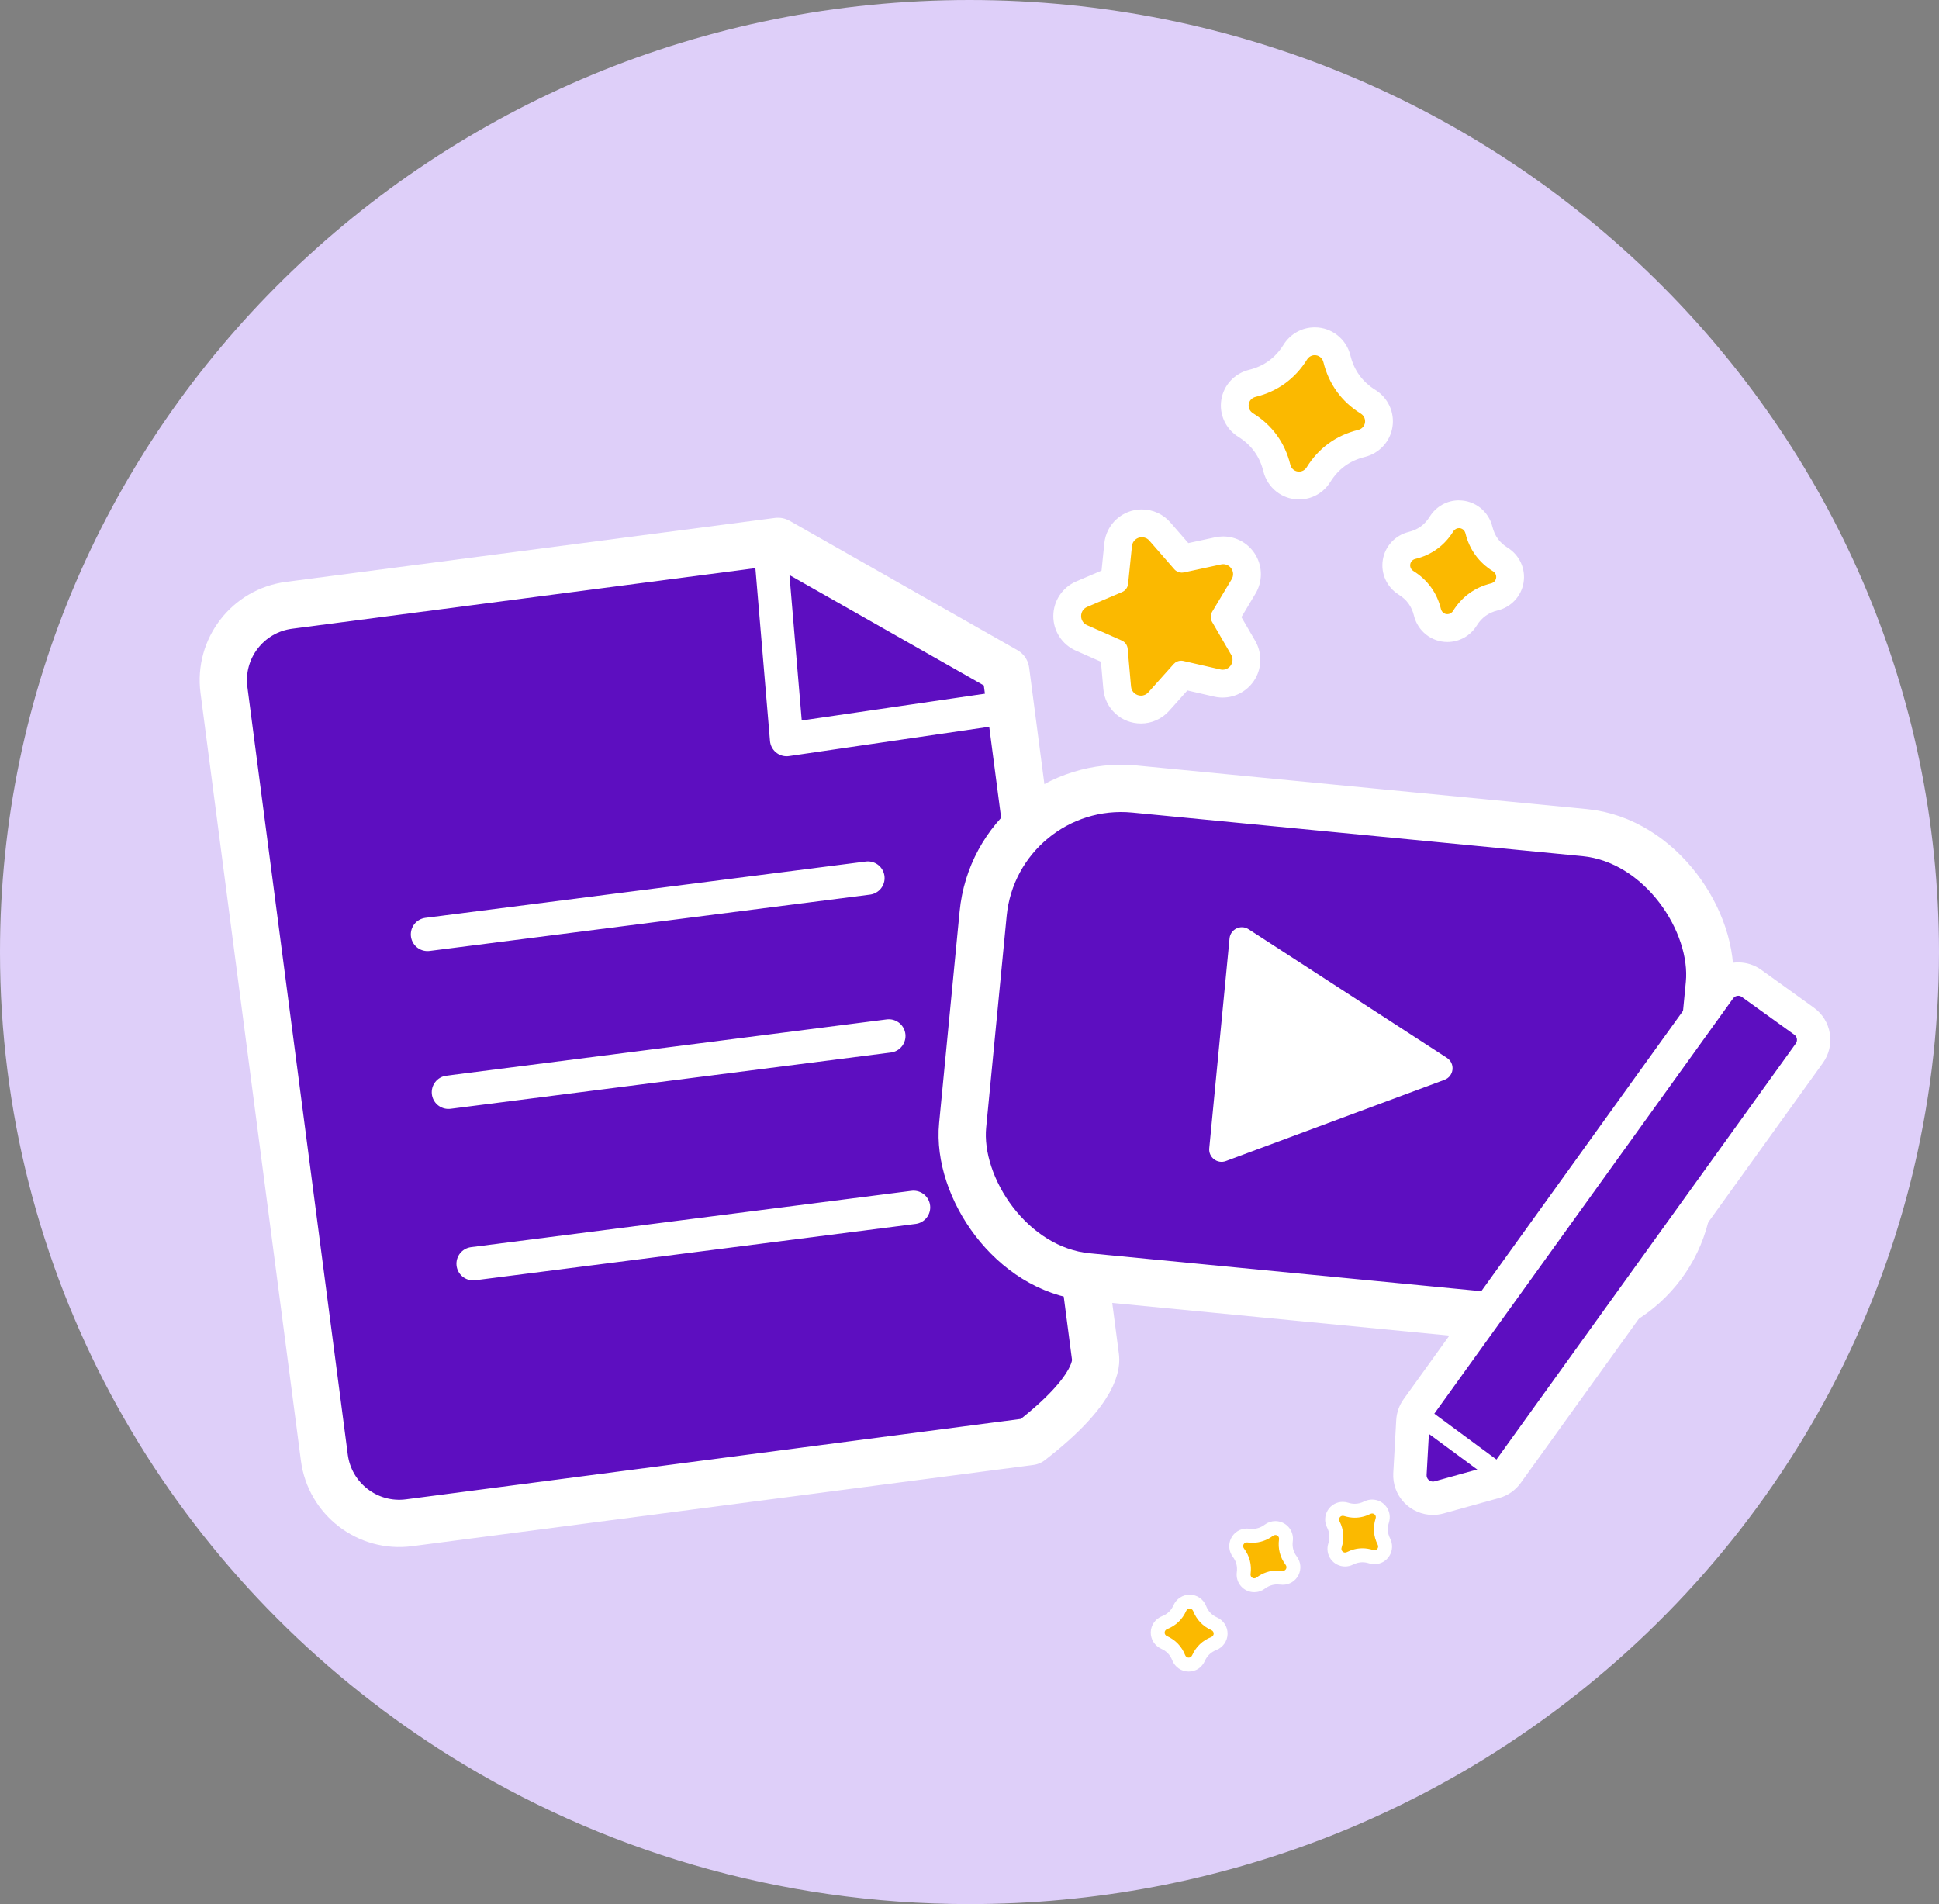
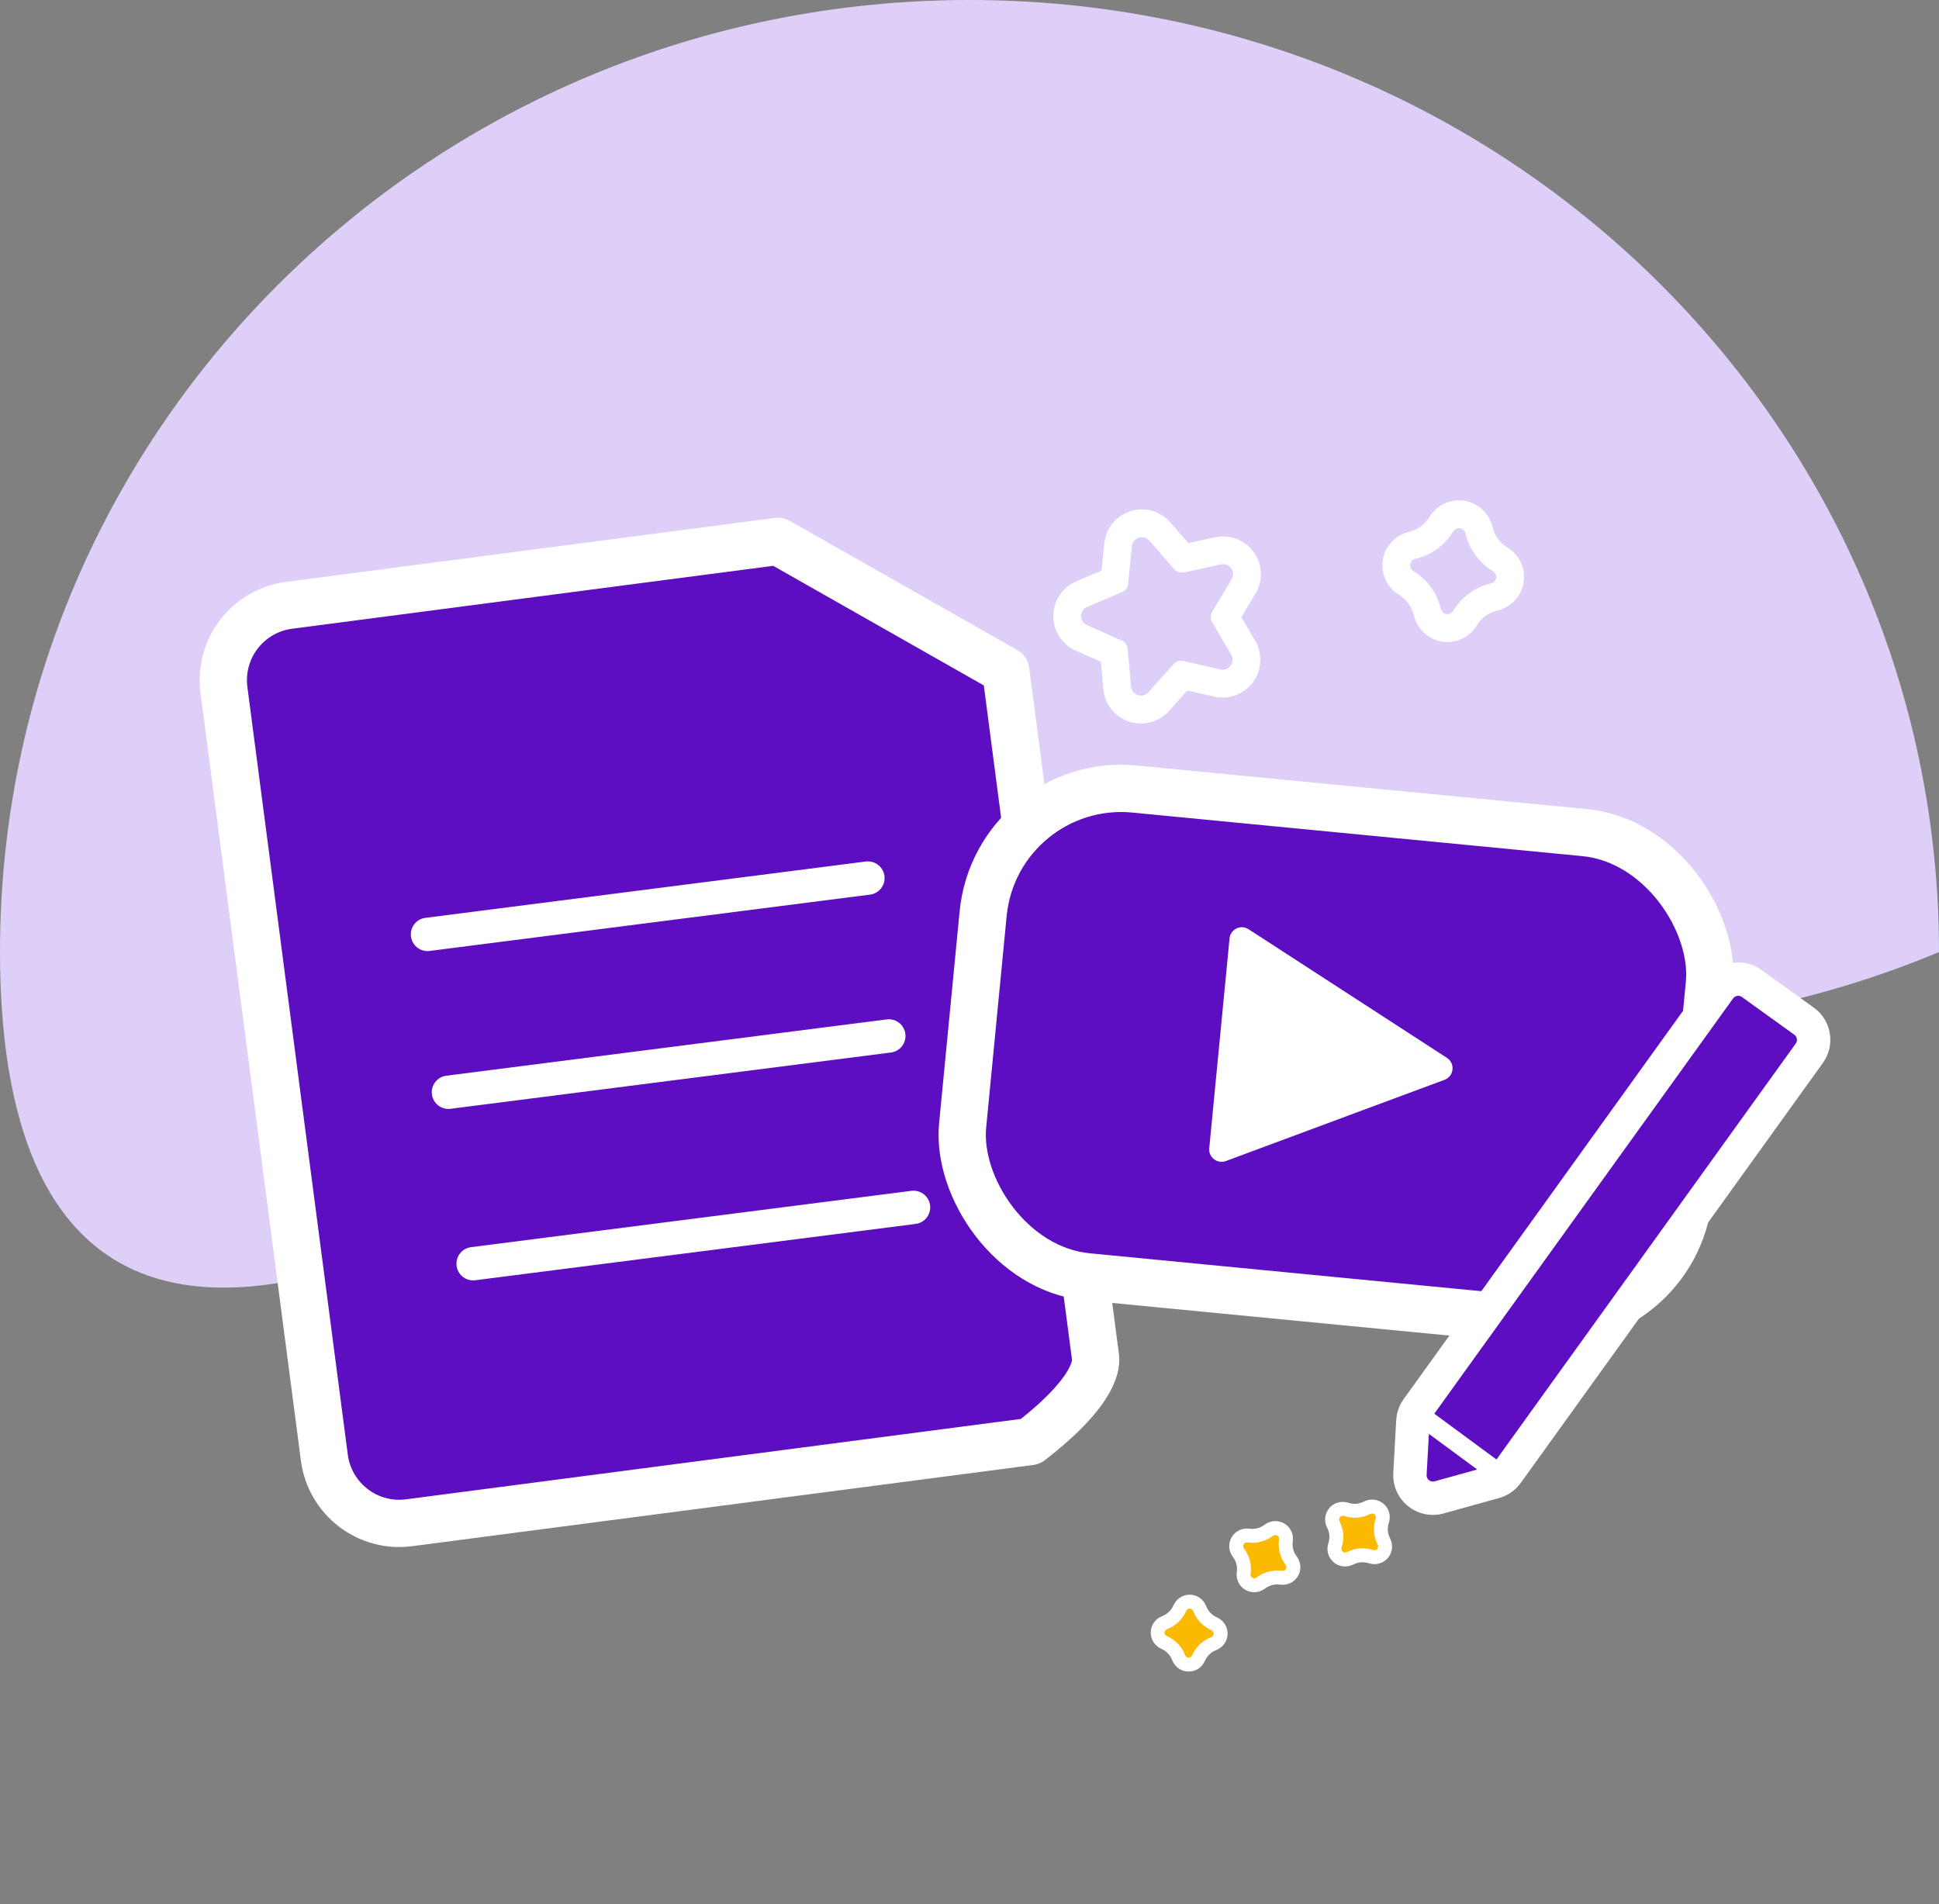
<svg xmlns="http://www.w3.org/2000/svg" id="Calque_2" data-name="Calque 2" viewBox="0 0 697.4 684.88">
  <rect x="0" y="0" width="697.4" height="684.88" fill="#808080" stroke="none" />
  <defs>
    <style>
      .cls-1 {
        stroke-width: 7px;
      }

      .cls-1, .cls-2, .cls-3, .cls-4 {
        fill: #5d0ec0;
      }

      .cls-1, .cls-5, .cls-3, .cls-4, .cls-6 {
        stroke: #fff;
      }

      .cls-1, .cls-5, .cls-4, .cls-6 {
        stroke-linecap: round;
        stroke-linejoin: round;
      }

      .cls-7 {
        fill: #fff;
      }

      .cls-8 {
        fill: #fbb900;
      }

      .cls-9 {
        fill: #decff9;
      }

      .cls-5 {
        fill: #fbba00;
      }

      .cls-5, .cls-6 {
        stroke-width: 12px;
      }

      .cls-3 {
        stroke-miterlimit: 10;
      }

      .cls-3, .cls-4 {
        stroke-width: 17px;
      }

      .cls-6 {
        fill: none;
      }
    </style>
  </defs>
  <g id="test_picto" data-name="test picto">
-     <path class="cls-9" d="M697.4,342.44c0,113.65-56.38,214.38-143.18,276.66-5.15,3.7-10.41,7.26-15.77,10.68-2.7,1.73-5.44,3.42-8.2,5.08-2.43,1.46-4.89,2.9-7.37,4.3-2.48,1.41-4.97,2.78-7.49,4.13-7.24,3.88-14.64,7.51-22.18,10.88-2.64,1.19-5.29,2.34-7.96,3.46h-.01c-2.68,1.12-5.38,2.21-8.1,3.27-39.75,15.48-83.08,23.98-128.44,23.98-68.8,0-132.94-19.57-186.98-53.35-5.38-3.36-10.66-6.86-15.84-10.51C57.55,558.9,0,457.27,0,342.44,0,153.32,156.12,0,348.7,0s348.7,153.32,348.7,342.44Z" />
+     <path class="cls-9" d="M697.4,342.44h-.01c-2.68,1.12-5.38,2.21-8.1,3.27-39.75,15.48-83.08,23.98-128.44,23.98-68.8,0-132.94-19.57-186.98-53.35-5.38-3.36-10.66-6.86-15.84-10.51C57.55,558.9,0,457.27,0,342.44,0,153.32,156.12,0,348.7,0s348.7,153.32,348.7,342.44Z" />
    <g>
-       <path class="cls-8" d="M467.21,174.63c-3.79,0-7.08-2.61-8-6.35-1.62-6.62-5.38-11.8-11.17-15.39-2.86-1.78-4.38-5.04-3.86-8.31s2.97-5.9,6.24-6.71c6.62-1.62,11.8-5.38,15.39-11.17,1.54-2.48,4.17-3.96,7.02-3.96,3.79,0,7.08,2.61,8,6.35,1.62,6.62,5.38,11.8,11.17,15.39,2.86,1.78,4.38,5.04,3.86,8.31s-2.97,5.9-6.25,6.71c-6.62,1.62-11.8,5.38-15.39,11.17-1.54,2.48-4.16,3.96-7.02,3.96h0Z" />
-       <path class="cls-7" d="M472.86,127.75c1.38,0,2.74.89,3.14,2.54,1.93,7.86,6.51,14.18,13.39,18.45,2.52,1.57,1.94,5.21-.94,5.91-7.87,1.93-14.18,6.51-18.45,13.39-.67,1.08-1.73,1.6-2.78,1.6-1.38,0-2.74-.89-3.14-2.54-1.93-7.86-6.51-14.18-13.39-18.45-2.52-1.57-1.94-5.21.94-5.91,7.86-1.93,14.18-6.51,18.45-13.39.67-1.08,1.73-1.6,2.78-1.6M472.86,117.75c-4.6,0-8.81,2.36-11.27,6.32-2.88,4.64-7.03,7.65-12.33,8.95-5.23,1.28-9.16,5.51-9.99,10.78-.84,5.26,1.58,10.5,6.16,13.35,4.64,2.88,7.65,7.03,8.95,12.33,1.46,5.98,6.75,10.16,12.85,10.16,4.6,0,8.81-2.36,11.27-6.32,2.88-4.64,7.03-7.65,12.33-8.95,5.23-1.28,9.16-5.51,9.99-10.78.84-5.26-1.58-10.5-6.15-13.35-4.64-2.88-7.65-7.03-8.95-12.33-1.46-5.98-6.75-10.16-12.85-10.16h0Z" />
-     </g>
+       </g>
    <g>
-       <path class="cls-8" d="M520.59,225.91c-3.41,0-6.36-2.34-7.18-5.68-1.11-4.55-3.7-8.11-7.67-10.58-2.56-1.59-3.92-4.52-3.45-7.46s2.66-5.3,5.59-6.02c4.55-1.11,8.11-3.7,10.58-7.67,1.38-2.22,3.73-3.54,6.3-3.54,3.41,0,6.36,2.34,7.18,5.68,1.11,4.55,3.7,8.11,7.67,10.58,2.56,1.59,3.92,4.52,3.45,7.46s-2.66,5.3-5.59,6.02c-4.55,1.11-8.11,3.7-10.58,7.67-1.38,2.22-3.73,3.54-6.3,3.54h0Z" />
      <path class="cls-7" d="M524.76,189.96c1.02,0,2.02.66,2.32,1.87,1.42,5.81,4.81,10.48,9.89,13.64,1.86,1.16,1.43,3.85-.7,4.37-5.81,1.42-10.48,4.81-13.64,9.89-.5.8-1.28,1.18-2.05,1.18-1.02,0-2.02-.66-2.32-1.87-1.42-5.81-4.81-10.48-9.89-13.64-1.86-1.16-1.43-3.85.7-4.37,5.81-1.42,10.48-4.81,13.64-9.89.5-.8,1.28-1.18,2.05-1.18M524.76,179.96c-4.31,0-8.25,2.21-10.55,5.9-1.78,2.87-4.24,4.65-7.52,5.46-4.89,1.2-8.56,5.16-9.34,10.09-.78,4.93,1.47,9.83,5.75,12.49,2.87,1.78,4.65,4.24,5.45,7.52,1.37,5.59,6.32,9.5,12.03,9.5,4.31,0,8.25-2.21,10.55-5.9,1.78-2.87,4.24-4.65,7.52-5.45,4.89-1.2,8.56-5.16,9.34-10.09s-1.47-9.83-5.75-12.49c-2.87-1.78-4.65-4.24-5.46-7.52-1.37-5.59-6.32-9.49-12.03-9.49h0Z" />
    </g>
    <g>
      <path class="cls-8" d="M451.13,570.2c-1.1,0-2.15-.48-2.88-1.31-.73-.83-1.06-1.96-.91-3.08.36-2.7-.29-5.18-1.92-7.37-.89-1.19-1.04-2.74-.38-4.05.65-1.31,1.97-2.12,3.44-2.12.17,0,.35.01.53.04.48.06.96.1,1.43.1,2.15,0,4.15-.68,5.94-2.01.69-.51,1.5-.79,2.33-.79,1.1,0,2.15.48,2.88,1.31.73.83,1.06,1.96.91,3.08-.36,2.7.29,5.18,1.92,7.37.89,1.19,1.04,2.74.38,4.05-.65,1.31-1.97,2.12-3.44,2.12h0c-.17,0-.35-.01-.53-.04-.48-.06-.96-.1-1.43-.1-2.15,0-4.15.68-5.94,2.01-.69.51-1.5.79-2.33.79Z" />
      <path class="cls-7" d="M458.71,552.12c.76,0,1.43.66,1.31,1.55-.45,3.35.37,6.49,2.39,9.19.7.93.05,2.17-1.06,2.17-.07,0-.13,0-.2-.01-.59-.08-1.18-.12-1.76-.12-2.69,0-5.21.85-7.44,2.51-.27.2-.56.29-.84.29-.76,0-1.43-.66-1.31-1.55.45-3.35-.37-6.49-2.39-9.19-.7-.93-.05-2.17,1.06-2.17.07,0,.13,0,.2.01.59.08,1.18.12,1.76.12,2.69,0,5.21-.85,7.44-2.51.27-.2.56-.29.84-.29M458.71,547.12c-1.38,0-2.71.44-3.83,1.28-1.35,1.01-2.84,1.52-4.44,1.52-.36,0-.73-.03-1.1-.07-.29-.04-.58-.06-.87-.06-2.42,0-4.6,1.34-5.68,3.5-1.08,2.16-.85,4.71.61,6.66,1.25,1.67,1.72,3.48,1.44,5.54-.25,1.84.31,3.68,1.51,5.05,1.2,1.37,2.94,2.16,4.76,2.16,1.38,0,2.71-.44,3.83-1.28,1.36-1.02,2.82-1.52,4.44-1.52.36,0,.73.03,1.1.07.29.04.58.06.87.06,2.42,0,4.6-1.34,5.68-3.5,1.08-2.16.85-4.71-.61-6.66-1.25-1.67-1.72-3.48-1.44-5.54.25-1.84-.31-3.68-1.51-5.05-1.2-1.37-2.94-2.16-4.76-2.16h0Z" />
    </g>
    <g>
      <path class="cls-8" d="M427.53,598.73c-1.59,0-2.99-.97-3.58-2.47-1-2.54-2.77-4.39-5.26-5.5-1.44-.64-2.34-2.06-2.3-3.61.04-1.55,1-2.92,2.47-3.5,2.54-1,4.39-2.77,5.5-5.26.64-1.42,1.99-2.31,3.52-2.31s2.99.97,3.58,2.47c1,2.54,2.77,4.39,5.26,5.5,1.43.64,2.34,2.06,2.3,3.61-.04,1.55-1,2.92-2.47,3.5-2.54,1-4.39,2.77-5.5,5.26-.64,1.42-1.98,2.31-3.52,2.31h0Z" />
      <path class="cls-7" d="M427.88,578.59c.51,0,1.03.3,1.26.88,1.24,3.14,3.48,5.49,6.56,6.87,1.13.51,1.09,2.04-.06,2.5-3.14,1.24-5.49,3.48-6.87,6.56-.25.55-.74.83-1.24.83s-1.03-.3-1.26-.88c-1.24-3.14-3.48-5.49-6.56-6.87-1.13-.51-1.09-2.04.06-2.5,3.14-1.24,5.49-3.48,6.87-6.56.25-.55.74-.83,1.24-.83M427.88,573.59c-2.5,0-4.77,1.49-5.8,3.79-.85,1.9-2.2,3.19-4.14,3.95-2.4.95-3.99,3.21-4.05,5.77-.06,2.56,1.43,4.89,3.78,5.95,1.9.85,3.19,2.2,3.95,4.14.97,2.46,3.29,4.05,5.91,4.05s4.77-1.49,5.8-3.79c.85-1.9,2.2-3.19,4.14-3.95,2.4-.95,3.99-3.21,4.05-5.77.06-2.56-1.43-4.89-3.78-5.95-1.9-.85-3.19-2.2-3.95-4.14-.97-2.46-3.29-4.05-5.91-4.05h0Z" />
    </g>
    <g>
      <path class="cls-8" d="M483.78,560.94c-1.22,0-2.37-.59-3.09-1.57-.73-1-.93-2.26-.55-3.47.83-2.6.63-5.15-.6-7.59-.61-1.22-.56-2.63.14-3.77.7-1.14,1.92-1.82,3.26-1.82.41,0,.81.06,1.21.19,1.04.33,2.08.5,3.11.5,1.53,0,3.03-.37,4.48-1.1.56-.28,1.16-.42,1.77-.42,1.22,0,2.37.59,3.09,1.57.73,1,.93,2.26.55,3.47-.83,2.6-.63,5.15.6,7.59.61,1.22.56,2.63-.14,3.77-.7,1.14-1.92,1.82-3.26,1.82-.41,0-.81-.06-1.21-.19-1.04-.33-2.08-.5-3.11-.5-1.53,0-3.03.37-4.48,1.1-.56.28-1.16.42-1.77.42Z" />
      <path class="cls-7" d="M493.52,544.38c.86,0,1.56.83,1.25,1.78-1.02,3.22-.77,6.46.75,9.47.48.96-.21,1.97-1.17,1.97-.14,0-.3-.02-.45-.07-1.29-.41-2.58-.62-3.87-.62-1.91,0-3.8.46-5.6,1.36-.22.11-.44.16-.64.16-.86,0-1.56-.83-1.25-1.78,1.02-3.22.77-6.46-.75-9.47-.48-.96.21-1.97,1.17-1.97.14,0,.29.02.45.07,1.29.41,2.58.62,3.87.62,1.91,0,3.8-.46,5.6-1.36.22-.11.44-.16.64-.16M493.52,539.38h0c-.99,0-1.99.24-2.89.69-1.1.55-2.23.83-3.36.83-.77,0-1.56-.13-2.35-.38-.64-.2-1.3-.31-1.97-.31-2.21,0-4.23,1.12-5.39,3.01-1.16,1.89-1.26,4.21-.25,6.21.94,1.86,1.08,3.73.45,5.71-.63,1.97-.3,4.05.91,5.7,1.19,1.63,3.1,2.6,5.11,2.6.99,0,1.99-.24,2.89-.69,1.1-.55,2.22-.83,3.36-.83.77,0,1.56.13,2.35.38.64.2,1.3.31,1.97.31,2.21,0,4.23-1.12,5.39-3.01,1.16-1.89,1.26-4.21.25-6.21-.94-1.86-1.08-3.72-.45-5.71.63-1.97.3-4.05-.91-5.7-1.19-1.63-3.1-2.6-5.11-2.6h0Z" />
    </g>
    <g>
-       <path class="cls-8" d="M410.39,255.23c-4.49,0-8.17-3.36-8.57-7.83l-1.13-12.77-11.72-5.18c-3.13-1.38-5.14-4.49-5.11-7.91.02-3.42,2.07-6.5,5.22-7.84l11.79-5.02,1.3-12.75c.45-4.4,4.13-7.71,8.56-7.71,2.46,0,4.81,1.07,6.44,2.95l8.42,9.66,12.53-2.7c.61-.13,1.23-.2,1.84-.2,3.06,0,5.91,1.67,7.44,4.36,1.54,2.72,1.5,5.94-.11,8.63l-6.59,11,6.44,11.08c1.56,2.69,1.57,5.89.03,8.58-1.53,2.66-4.37,4.32-7.41,4.32-.65,0-1.31-.07-1.95-.22l-12.49-2.87-8.55,9.55c-1.65,1.85-3.91,2.86-6.37,2.86Z" />
      <path class="cls-7" d="M410.72,193.23c.96,0,1.93.38,2.67,1.23l8.97,10.29c.69.79,1.68,1.23,2.7,1.23.25,0,.5-.03.75-.08l13.35-2.88c.27-.06.53-.09.79-.09,2.66,0,4.51,2.97,3.04,5.42l-7.02,11.71c-.67,1.12-.68,2.51-.02,3.64l6.86,11.81c1.43,2.46-.43,5.38-3.06,5.38-.27,0-.55-.03-.83-.1l-13.31-3.05c-.27-.06-.53-.09-.8-.09-1.01,0-1.98.42-2.67,1.19l-9.11,10.18c-.74.82-1.7,1.2-2.64,1.2-1.73,0-3.41-1.25-3.59-3.27l-1.21-13.6c-.12-1.3-.93-2.43-2.12-2.96l-12.49-5.52c-2.86-1.27-2.84-5.34.04-6.57l12.56-5.35c1.2-.51,2.03-1.63,2.16-2.93l1.39-13.58c.2-2,1.87-3.22,3.59-3.22M410.72,183.23h0c-7,0-12.82,5.25-13.53,12.2l-1,9.82-9.08,3.87c-4.98,2.12-8.22,6.99-8.26,12.4s3.14,10.32,8.09,12.51l9.03,3.99.87,9.83c.63,7.06,6.45,12.38,13.55,12.38,3.84,0,7.52-1.65,10.09-4.53l6.58-7.35,9.62,2.21c1.01.23,2.04.35,3.07.35,4.82,0,9.32-2.61,11.75-6.82,2.41-4.19,2.4-9.4-.04-13.59l-4.96-8.53,5.07-8.46c2.51-4.19,2.58-9.42.17-13.66-2.41-4.26-6.93-6.9-11.79-6.9-.97,0-1.94.1-2.89.31l-9.65,2.08-6.48-7.44c-2.58-2.96-6.3-4.66-10.21-4.66h0Z" />
    </g>
    <g>
      <g>
        <path class="cls-4" d="M370.58,518.5l-223.45,29.22c-14.88,1.95-28.52-8.54-30.47-23.42l-36.11-276.11c-1.95-14.88,8.54-28.52,23.42-30.47,58.61-7.67,117.23-15.33,175.84-23,27.31,15.51,54.61,31.01,81.92,46.52,10.76,82.26,21.52,164.52,32.27,246.79.23,1.79,1.3,11.36-23.42,30.47Z" />
        <g>
          <line class="cls-5" x1="153.76" y1="336.09" x2="312.16" y2="315.83" />
          <line class="cls-5" x1="161.29" y1="392.87" x2="319.68" y2="372.62" />
          <line class="cls-5" x1="170.17" y1="454.54" x2="328.57" y2="434.28" />
        </g>
-         <path class="cls-6" d="M277.41,200.77c1.84,21.75,3.67,43.49,5.51,65.24,26.1-3.82,52.2-7.64,78.3-11.45" />
      </g>
      <g>
        <rect class="cls-3" x="349.34" y="291.2" width="262.43" height="176.26" rx="49.89" ry="49.89" transform="translate(38.76 -44.51) rotate(5.53)" />
        <path class="cls-7" d="M442.23,337.54l-7.3,75.47c-.32,3.27,2.9,5.74,5.98,4.6,26.21-9.74,52.42-19.47,78.63-29.21,3.43-1.27,3.94-5.91.87-7.9-23.78-15.42-47.55-30.84-71.33-46.26-2.8-1.82-6.53-.02-6.85,3.3Z" />
      </g>
      <g>
        <g>
          <path class="cls-2" d="M515.35,538.89c-2.26,0-4.44-.94-6-2.59-1.55-1.64-2.37-3.88-2.25-6.13l1.06-19.03c.09-1.57.62-3.08,1.54-4.37l108.76-151.17c1.55-2.15,4.05-3.44,6.71-3.44,1.74,0,3.41.54,4.82,1.56l18.87,13.58c3.7,2.66,4.54,7.83,1.88,11.53l-108.68,151.06c-1.09,1.52-2.68,2.63-4.49,3.13l-20.02,5.56c-.72.2-1.47.3-2.22.3Z" />
          <path class="cls-7" d="M625.18,358.17c.46,0,.92.14,1.32.43l18.87,13.58c1.01.73,1.25,2.14.52,3.16l-108.68,151.06c-.3.42-.74.72-1.23.86-6.67,1.85-13.34,3.7-20.01,5.56-.21.06-.41.08-.61.08-1.25,0-2.33-1.06-2.25-2.39.35-6.34.7-12.68,1.06-19.03.02-.43.17-.85.42-1.2,36.25-50.39,72.51-100.78,108.76-151.17.44-.61,1.14-.94,1.84-.94M625.18,346.17h0c-4.58,0-8.9,2.22-11.58,5.93l-53.44,74.28-55.32,76.89c-1.59,2.21-2.51,4.82-2.66,7.54l-1.06,19.03c-.22,3.9,1.2,7.76,3.88,10.59,2.68,2.84,6.46,4.47,10.36,4.47,1.29,0,2.58-.18,3.82-.52l8.85-2.46,11.16-3.1c3.11-.86,5.87-2.79,7.76-5.41l108.68-151.06c2.22-3.09,3.11-6.87,2.5-10.63-.61-3.76-2.65-7.06-5.75-9.28l-18.87-13.58c-2.44-1.76-5.32-2.69-8.33-2.69h0Z" />
        </g>
        <line class="cls-1" x1="510.58" y1="508.93" x2="538.64" y2="529.62" />
      </g>
    </g>
  </g>
</svg>